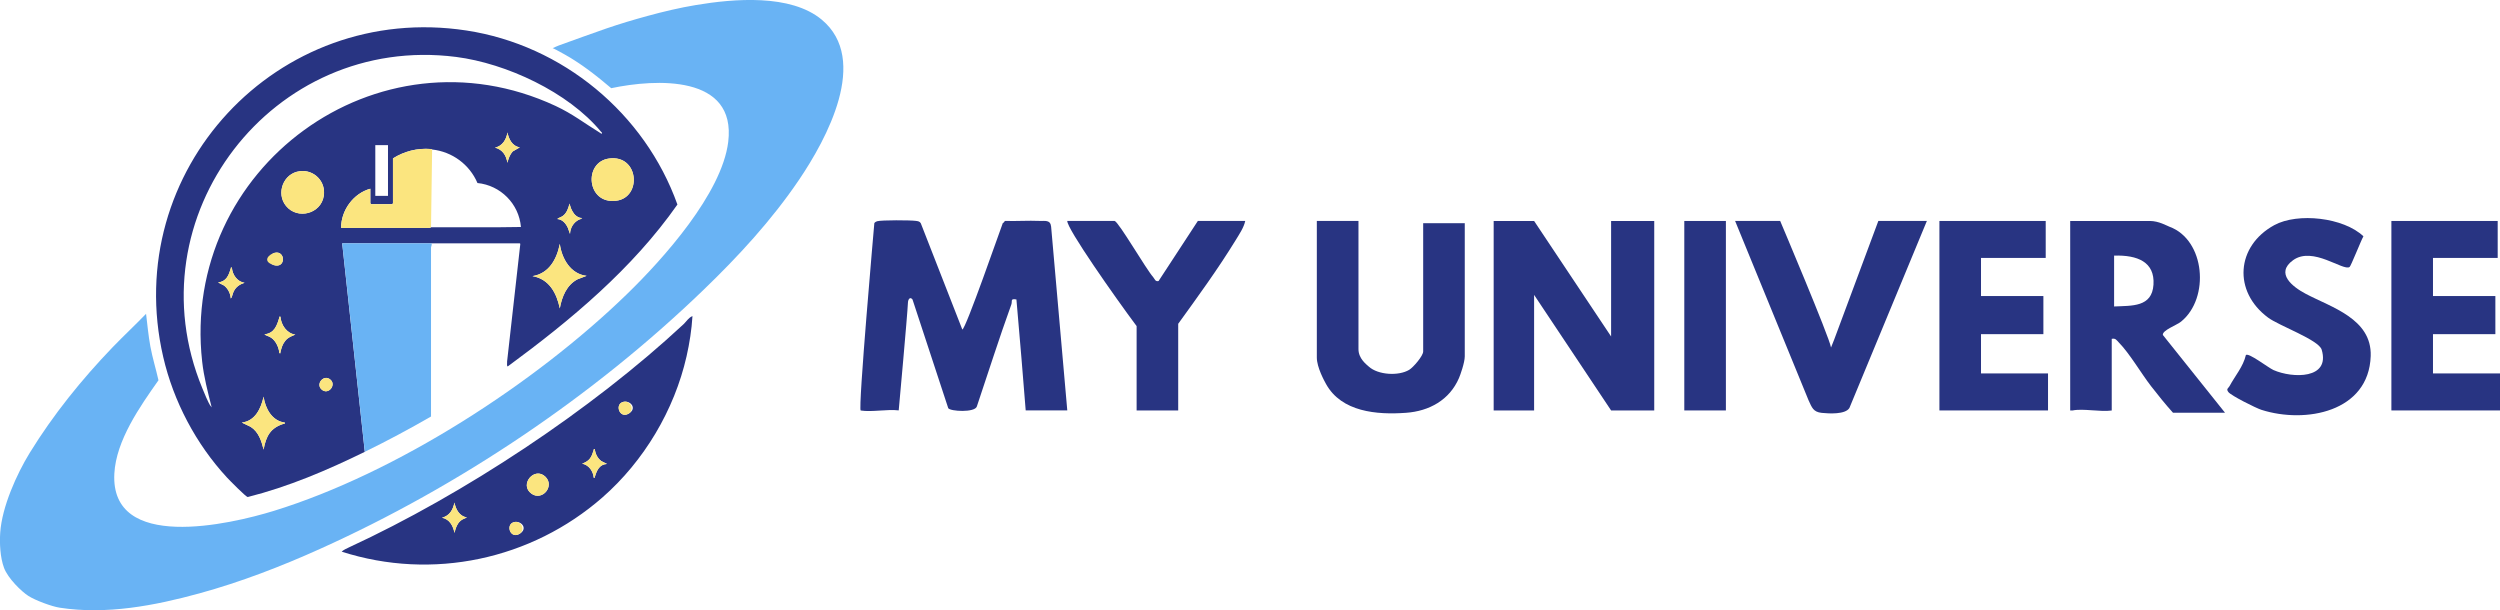
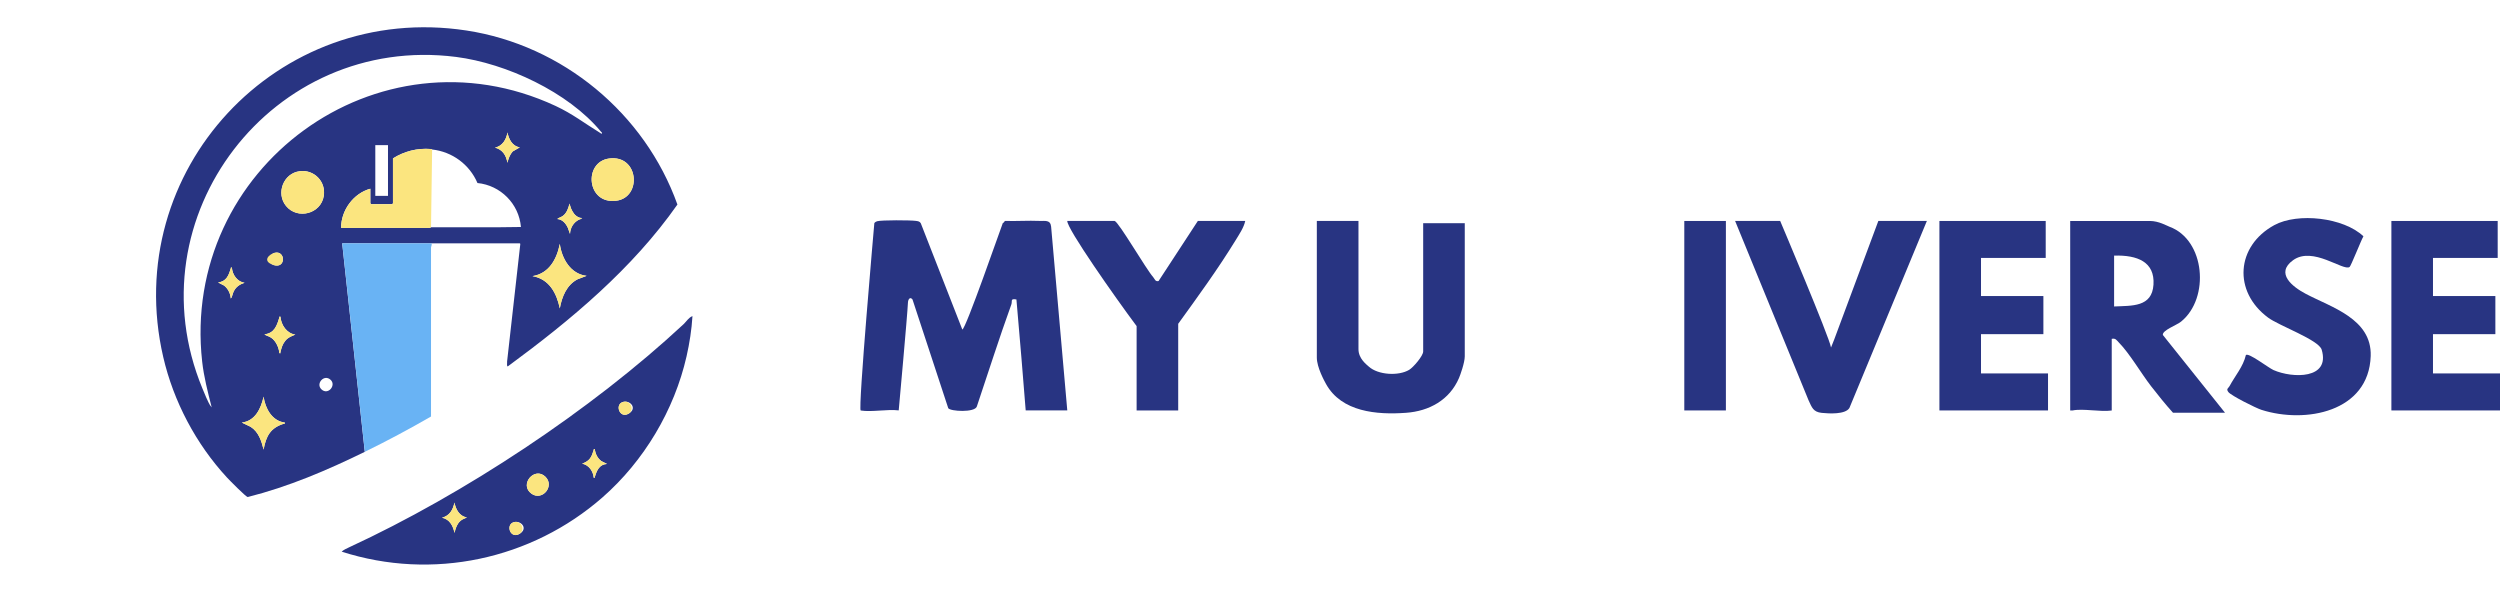
<svg xmlns="http://www.w3.org/2000/svg" id="_Слой_1" version="1.1" viewBox="0 0 4532.3 1106.4">
  <defs>
    <style>
      .st0 {
        fill: #283482;
      }

      .st1 {
        fill: #69b3f4;
      }

      .st2 {
        fill: #fbe57f;
      }
    </style>
  </defs>
  <g>
    <path class="st0" d="M661.4,819.1c-68.2,33.4-138.5,63.4-212.4,82-3.4-.5-33.1-30.6-37.6-35.5-56-60.6-96.9-137.9-115.5-218.5C217.9,309.6,502.7,2.9,845.7,55.3c174.1,26.6,323.3,150.1,382.4,315.5-81.7,116.6-193.3,209.5-307.3,293.3-2.7,1.2-1.1-7.3-1.5-8.5l24-213.5-1-1h-160c-54,0-108,0-162,0l41,378ZM1091.4,242.1c.4-1.9-1.1-2.4-2-3.5-59.1-71.6-171.7-123.8-262.6-135.4C494.2,60.8,238.3,393.1,366.9,704.1c2.9,7,10.9,27.1,15,32s1.2,1.4,1.5,1c-6.8-26.9-13.8-53.9-16.9-81.6C327.5,304.5,684.7,42.1,1007.1,192c30.9,14.4,52.4,31.4,80.4,48.6,1.2.8,2.2,1.9,3.9,1.6ZM942.4,267.1c-13.8-2-19.8-14.8-22.5-27-1.8,12.7-9.1,24.8-22.5,27.5,13.7,3.6,20.3,14,22.5,27.5,1.9-7.5,4.3-14.6,9.5-20.5l13-7.5ZM703.4,263.1h-23v92h23v-92ZM783.4,271.1c-.2,0-1.1-.9-2.4-1-24.7-1.9-47.8,4-68.6,17v81.5c0,.1-1.4,1.5-1.5,1.5h-38c-.1,0-1.5-1.4-1.5-1.5v-26.5c-30.7,8.4-53.2,39.2-53,71,53.2-.3,106.4.3,159.6,0,1.8,0,3.2-1.1,3.4-1.1,54.3-.3,108.7.6,163-.5-3.5-42-37-75.6-78.8-79.7-14.3-33.6-45.8-56.8-82.2-60.8ZM1104.1,287.4c-46.5,6.4-40.8,82.9,12.6,76.6,47.7-5.6,41.8-84.1-12.6-76.6ZM543.2,310.4c-29.4,3.7-43.4,40.1-24.6,63,20.8,25.4,63.3,14.2,68.4-18.3,4.1-26.1-17.6-48.1-43.8-44.8ZM1054.4,395.1c-.2-.2-3.5-.2-5.4-1.1-7.4-3.6-10.5-8.9-13.8-16.2l-2.8-8.7c-1.7,8-5.1,17.5-12.1,22.4s-7.5,2.7-9.9,5.6c9.2.5,15.8,8.4,19.2,16.3l3.8,10.7c.4-10.9,6.1-20.7,15.8-25.7s7.5-1.4,5.2-3.3ZM1063.4,500.1c-29.1-3.4-45-31.3-48.5-58-5.4,27.5-19.4,53.7-49.5,58.5,30.3,5.3,43.7,30.8,49.5,58.5,3.6-20.8,12.4-42.7,32.2-52.8l16.3-6.2ZM498.1,458.3c-10.3,2.4-11.3,19.4-1.8,22.3,22.3,6.8,21.6-26.9,1.8-22.3ZM420.4,485.1c-2.6-.3-1.6,0-2,1.5-3.8,12.7-7.9,23.7-23,25.5l10.9,5.6c7.1,5.6,11.4,14.4,12.1,23.4,3-2.9,3.2-8.3,5.1-12.4,4.2-8.7,11-13.2,19.9-16.1-13.3-1.7-22.3-14.8-23-27.5ZM508.4,574.1c-2.6-.3-1.6,0-2,1.5-4.3,14.8-9,28.6-27,30.5,3.3,3,8.5,3.6,12.3,6.2,8.4,5.7,14,18,14.7,27.8,2.7.2,1.6,0,2-1.5,1.8-7.9,3.7-14.6,9-21s10.8-7.9,18-11c-15.8-2.2-25.8-17.6-27-32.5ZM582.7,705.8c11.9,11.4,27.4-7.3,16.7-17.2-11.8-11-27.5,6.9-16.7,17.2ZM516.4,766.1c-23.3-2.8-35.6-25.8-38.5-47-4.8,21.4-15.1,44.1-39.5,47l15.9,7.6c14.6,9.4,19.6,25.5,23.6,41.4,4.4-24.5,12.4-39.6,37-47,1.4-.4,1.8.6,1.5-2Z" />
-     <path class="st1" d="M1489.8,35.7c87.2,72.6,8.5,216.8-41.1,290.1-49.9,73.7-110.3,139.1-174.3,200.7-198.9,191.7-442.5,355.3-694.2,468.6-70.5,31.8-143.6,60-218.6,80.6-81.2,22.3-168.9,39.1-253.4,26-14.4-2.2-44-13.2-56.7-21.3s-37.1-31.9-44.2-50.9-8.2-44.8-6.9-64c3.2-46.7,29.9-106.1,53.5-144.5,42.4-68.9,93.9-132.8,150.4-191.6,19.8-20.5,40.7-40,60.5-60.5,2.4,19.7,4.2,39.6,7.8,59.2,3.8,20.7,10.1,40.8,14.7,61.3-33.5,47.5-76.8,109-80,169.1-7.6,142.6,209.7,92.1,288.8,67.8,222.5-68.5,473.7-231.1,640.2-392.8,66.1-64.1,172.3-182.7,183.9-276.1,15.1-122.5-131.7-114.5-212.1-97.5-26.2-22.2-53.5-43.7-83.4-60.6s-23-11.1-22.3-12.2c3.6-1.5,7.1-3.4,10.8-4.7,28.5-10.2,58-21.1,86.2-30.8,25.2-8.6,48.2-15.5,74.2-22.6,28-7.7,59.1-15.1,88.3-19.9,68.4-11.4,171.3-20.4,227.9,26.6Z" />
    <path class="st0" d="M1255.4,573.1c-1.5,24.4-5.3,49-10.7,72.8-22.1,97.6-77.4,190.1-152.3,255.7-129,113-308.6,151.4-473,98.5,3.4-3.3,9.2-5.8,13.6-7.9,207.7-96,438.9-248.6,606.4-404.6,5.2-4.9,8.9-11.8,16-14.5ZM1131.1,728.3c-17.4,2.9-8.7,30.9,7.9,22s5-24.1-7.9-22ZM1078.4,814.1c-2.6-.3-1.6,0-2,1.5-4,13.3-7.1,19.9-21,25,12.1,2.3,20,13.6,21,25.5,2.6.3,1.6,0,2-1.5,3.5-11.5,8-22.7,22-23.5l-10.3-5.2c-6.8-5.1-11-13.4-11.7-21.8ZM989,864.5c-19.8-19.8-48.7,14.2-25.2,30.7,19.3,13.5,42.1-13.7,25.2-30.7ZM846.4,938.1c-13.6-2.3-20.1-14.7-22.5-27-2.9,13.3-8.6,23.8-22.5,27.5,13.6,2.6,20.2,15,22.5,27.5,2.3-9.3,5.6-19.5,14.6-24.4l7.9-3.6ZM933.1,946.3c-17.2,2.8-8.9,30.9,7.9,22s5.1-24.1-7.9-22Z" />
    <path class="st1" d="M782.4,441.1c1,2.4-1,6.2-1,7.5v306.5c-39.3,22.7-79.2,44-120,64l-41-378c54,0,108,0,162,0Z" />
-     <path class="st1" d="M943.4,442.1l-1-1,1,1Z" />
+     <path class="st1" d="M943.4,442.1Z" />
    <path class="st2" d="M783.4,271.1l-2,141c-.2,0-1.5,1.1-3.4,1.1-53.2.2-106.4-.3-159.6,0-.2-31.9,22.3-62.6,53-71v26.5c0,.1,1.4,1.5,1.5,1.5h38c.1,0,1.5-1.4,1.5-1.5v-81.5c20.8-13,43.9-18.9,68.6-17,1.3.1,2.2,1,2.4,1Z" />
    <path class="st2" d="M543.2,310.4c26.1-3.3,47.9,18.7,43.8,44.8-5.1,32.5-47.5,43.7-68.4,18.3-18.8-22.9-4.8-59.3,24.6-63Z" />
    <path class="st2" d="M1104.1,287.4c54.5-7.4,60.3,71.1,12.6,76.6-53.4,6.3-59.1-70.3-12.6-76.6Z" />
    <path class="st2" d="M1063.4,500.1l-16.3,6.2c-19.8,10.1-28.5,32-32.2,52.8-5.8-27.7-19.2-53.2-49.5-58.5,30.1-4.8,44.1-31,49.5-58.5,3.5,26.7,19.4,54.6,48.5,58Z" />
    <path class="st2" d="M516.4,766.1c.3,2.6,0,1.6-1.5,2-24.6,7.4-32.6,22.5-37,47-4-15.9-8.9-32.1-23.6-41.4l-15.9-7.6c24.4-2.9,34.7-25.7,39.5-47,2.9,21.3,15.2,44.2,38.5,47Z" />
    <path class="st2" d="M508.4,574.1c1.2,14.9,11.2,30.3,27,32.5-7.1,3.1-12.8,4.8-18,11s-7.2,13.1-9,21,.7,1.7-2,1.5c-.6-9.9-6.3-22.2-14.7-27.8s-9-3.2-12.3-6.2c17.9-1.9,22.6-15.8,27-30.5.4-1.5-.6-1.7,2-1.5Z" />
    <path class="st2" d="M420.4,485.1c.8,12.7,9.7,25.8,23,27.5-8.9,3-15.7,7.4-19.9,16.1s-2.1,9.4-5.1,12.4c-.6-9-4.9-17.8-12.1-23.4l-10.9-5.6c15.1-1.9,19.1-12.8,23-25.5.4-1.4-.6-1.8,2-1.5Z" />
    <path class="st2" d="M1054.4,395.1c2.3,1.8-4.4,2.8-5.2,3.3-9.6,5.1-15.4,14.8-15.8,25.7l-3.8-10.7c-3.4-8-10-15.8-19.2-16.3,2.4-2.9,6.8-3.3,9.9-5.6,7-4.9,10.3-14.4,12.1-22.4l2.8,8.7c3.3,7.3,6.4,12.6,13.8,16.2s5.2.9,5.4,1.1Z" />
    <path class="st2" d="M942.4,267.1l-13,7.5c-5.2,5.9-7.6,13-9.5,20.5-2.2-13.5-8.8-23.9-22.5-27.5,13.4-2.7,20.7-14.8,22.5-27.5,2.7,12.2,8.6,25.1,22.5,27Z" />
-     <path class="st2" d="M582.7,705.8c-10.8-10.3,4.9-28.2,16.7-17.2,10.7,9.9-4.8,28.6-16.7,17.2Z" />
    <path class="st2" d="M498.1,458.3c19.8-4.6,20.5,29.2-1.8,22.3s-8.5-20,1.8-22.3Z" />
    <path class="st2" d="M989,864.5c16.9,16.9-5.8,44.1-25.2,30.7-23.5-16.4,5.4-50.4,25.2-30.7Z" />
    <path class="st2" d="M846.4,938.1l-7.9,3.6c-9,4.9-12.3,15.1-14.6,24.4-2.3-12.6-8.9-24.9-22.5-27.5,13.9-3.8,19.6-14.2,22.5-27.5,2.4,12.3,8.9,24.8,22.5,27Z" />
    <path class="st2" d="M1078.4,814.1c.7,8.5,4.9,16.7,11.7,21.8l10.3,5.2c-14,.8-18.5,12-22,23.5-.4,1.4.6,1.8-2,1.5-1-11.9-8.9-23.2-21-25.5,13.9-5.2,17-11.8,21-25,.4-1.4-.6-1.8,2-1.5Z" />
    <path class="st2" d="M933.1,946.3c13-2.1,19.6,15.8,7.9,22-16.9,8.9-25.2-19.1-7.9-22Z" />
    <path class="st2" d="M1131.1,728.3c13-2.1,19.6,15.8,7.9,22-16.7,8.9-25.3-19.1-7.9-22Z" />
  </g>
  <g>
-     <polygon class="st0" points="2781.2 400.6 2920.8 610 2920.8 400.6 2999 400.6 2999 744.1 2920.8 744.1 2781.2 534.6 2781.2 744.1 2707.9 744.1 2707.9 400.6 2781.2 400.6" />
    <path class="st0" d="M3753.1,744.1v-343.5h144.5c16.1,0,31,8.8,35.6,10.5,64.7,23.9,73.3,129.3,21.1,171.8-8.3,6.8-34.6,15.9-33.2,24.4l112.7,141h-94.3c-13.9-15.4-27.1-31.9-39.8-48.2-18.4-23.8-38.6-59-58.7-79.5-4-4.1-5.7-7.8-12.6-6.3v129.9c-20.7,3-52.2-4.1-71.2,0h-4.2ZM3832.7,555.6c32.5-1.5,68.8,1.4,71.4-39.6s-28.8-53.9-71.4-52.6v92.2Z" />
    <path class="st0" d="M3319.5,630l5.7-14.3,80.1-215.2h88l-140.5,339.2c-7.4,11.9-36.8,10.2-50.3,8.8-15.3-1.7-17.6-9.7-23.6-22.5l-133.3-325.5h81.7s89.3,210.7,92.2,229.5Z" />
    <path class="st0" d="M4259.6,484c-11.4,8.1-66.5-38.2-102.4-12.3-32.8,23.7-1.1,48.3,23,61,46,24.4,120,45.1,117.7,112.8-3.4,101.5-118.3,123-198.1,97.5-10-3.2-55-25.7-60-32.3-4.4-5.9,0-6.7,2.2-10.7,9.9-18.6,24.7-35.2,29.6-56.3,4.6-5.1,40.8,23.1,50.1,27.2,34.6,15.2,103.4,16.7,87.3-37-5.3-17.7-77.2-43.3-97-58-64.2-47.4-58.1-129.9,11-167.7,42.7-23.3,126-13.9,161.7,20.2-4.4,7.6-22.6,53.9-25.1,55.7Z" />
    <polygon class="st0" points="4528.1 400.6 4528.1 467.6 4410.8 467.6 4410.8 536.7 4523.9 536.7 4523.9 605.8 4410.8 605.8 4410.8 677 4532.3 677 4532.3 744.1 4335.4 744.1 4335.4 400.6 4528.1 400.6" />
    <polygon class="st0" points="3708.7 400.6 3708.7 467.6 3591.4 467.6 3591.4 536.7 3704.5 536.7 3704.5 605.8 3591.4 605.8 3591.4 677 3712.9 677 3712.9 744.1 3516 744.1 3516 400.6 3708.7 400.6" />
    <rect class="st0" x="3053.5" y="400.6" width="75.4" height="343.5" />
    <path class="st0" d="M1817.6,404.7c.1-.3,2.1-.3,4.2-4.2,20.8.7,42-.9,62.8,0,9.7.4,19.7-2.5,21,10.4l29.3,333.1h-75.4c-.3-7.6-14.6-178.2-16.8-201.1-11.8-2-6.9,2.6-9.3,9.3-22.1,61.1-41.8,123.3-62.5,184.8-3.8,11.3-48,8.9-51.8,3l-64.8-197.1c-4.2-5.4-8.1-.8-8.3,6.2-.8,20.5-16.7,194.9-16.7,194.9-21.1-2.5-48.9,3.4-68.9.2-5.2-.8,24.7-339.7,24.7-339.7,1.2-1.7,3-2.8,5-3.4,8-2.3,60.6-2.1,70.8-.6,3.4.5,6.5.9,8.4,4.2l75.3,192.7c6.1-.2,69.3-182.6,73.3-192.7Z" />
    <path class="st0" d="M2462.8,400.6v232.5c0,17,14.4,27.6,18.7,31.5,16.9,15.3,54,17.4,73.2,5.9,7.5-4.5,25.4-25.3,25.4-33.3v-232.5h75.4v241.3c0,11.3-8.2,34.2-10.5,39.4-17.1,39.7-53.8,60-96.2,63-52.6,3.8-116.8-1.4-144.9-52.4-2.7-4.9-16.6-29.9-16.6-47.7v-247.8h75.4Z" />
    <path class="st0" d="M2020.8,400.6c7.5,2,56.8,87.2,69.9,101.9,2.8,3.2,3.6,8.5,9.7,7l71.2-108.9h85.9c-2.4,11.8-11.1,24.6-17.4,34.9-31.8,51.9-68.6,102.4-104.1,151.5v157.1h-75.4v-152.9c-38.6-51.7-126.7-177.1-125.7-190.6h85.9Z" />
  </g>
</svg>